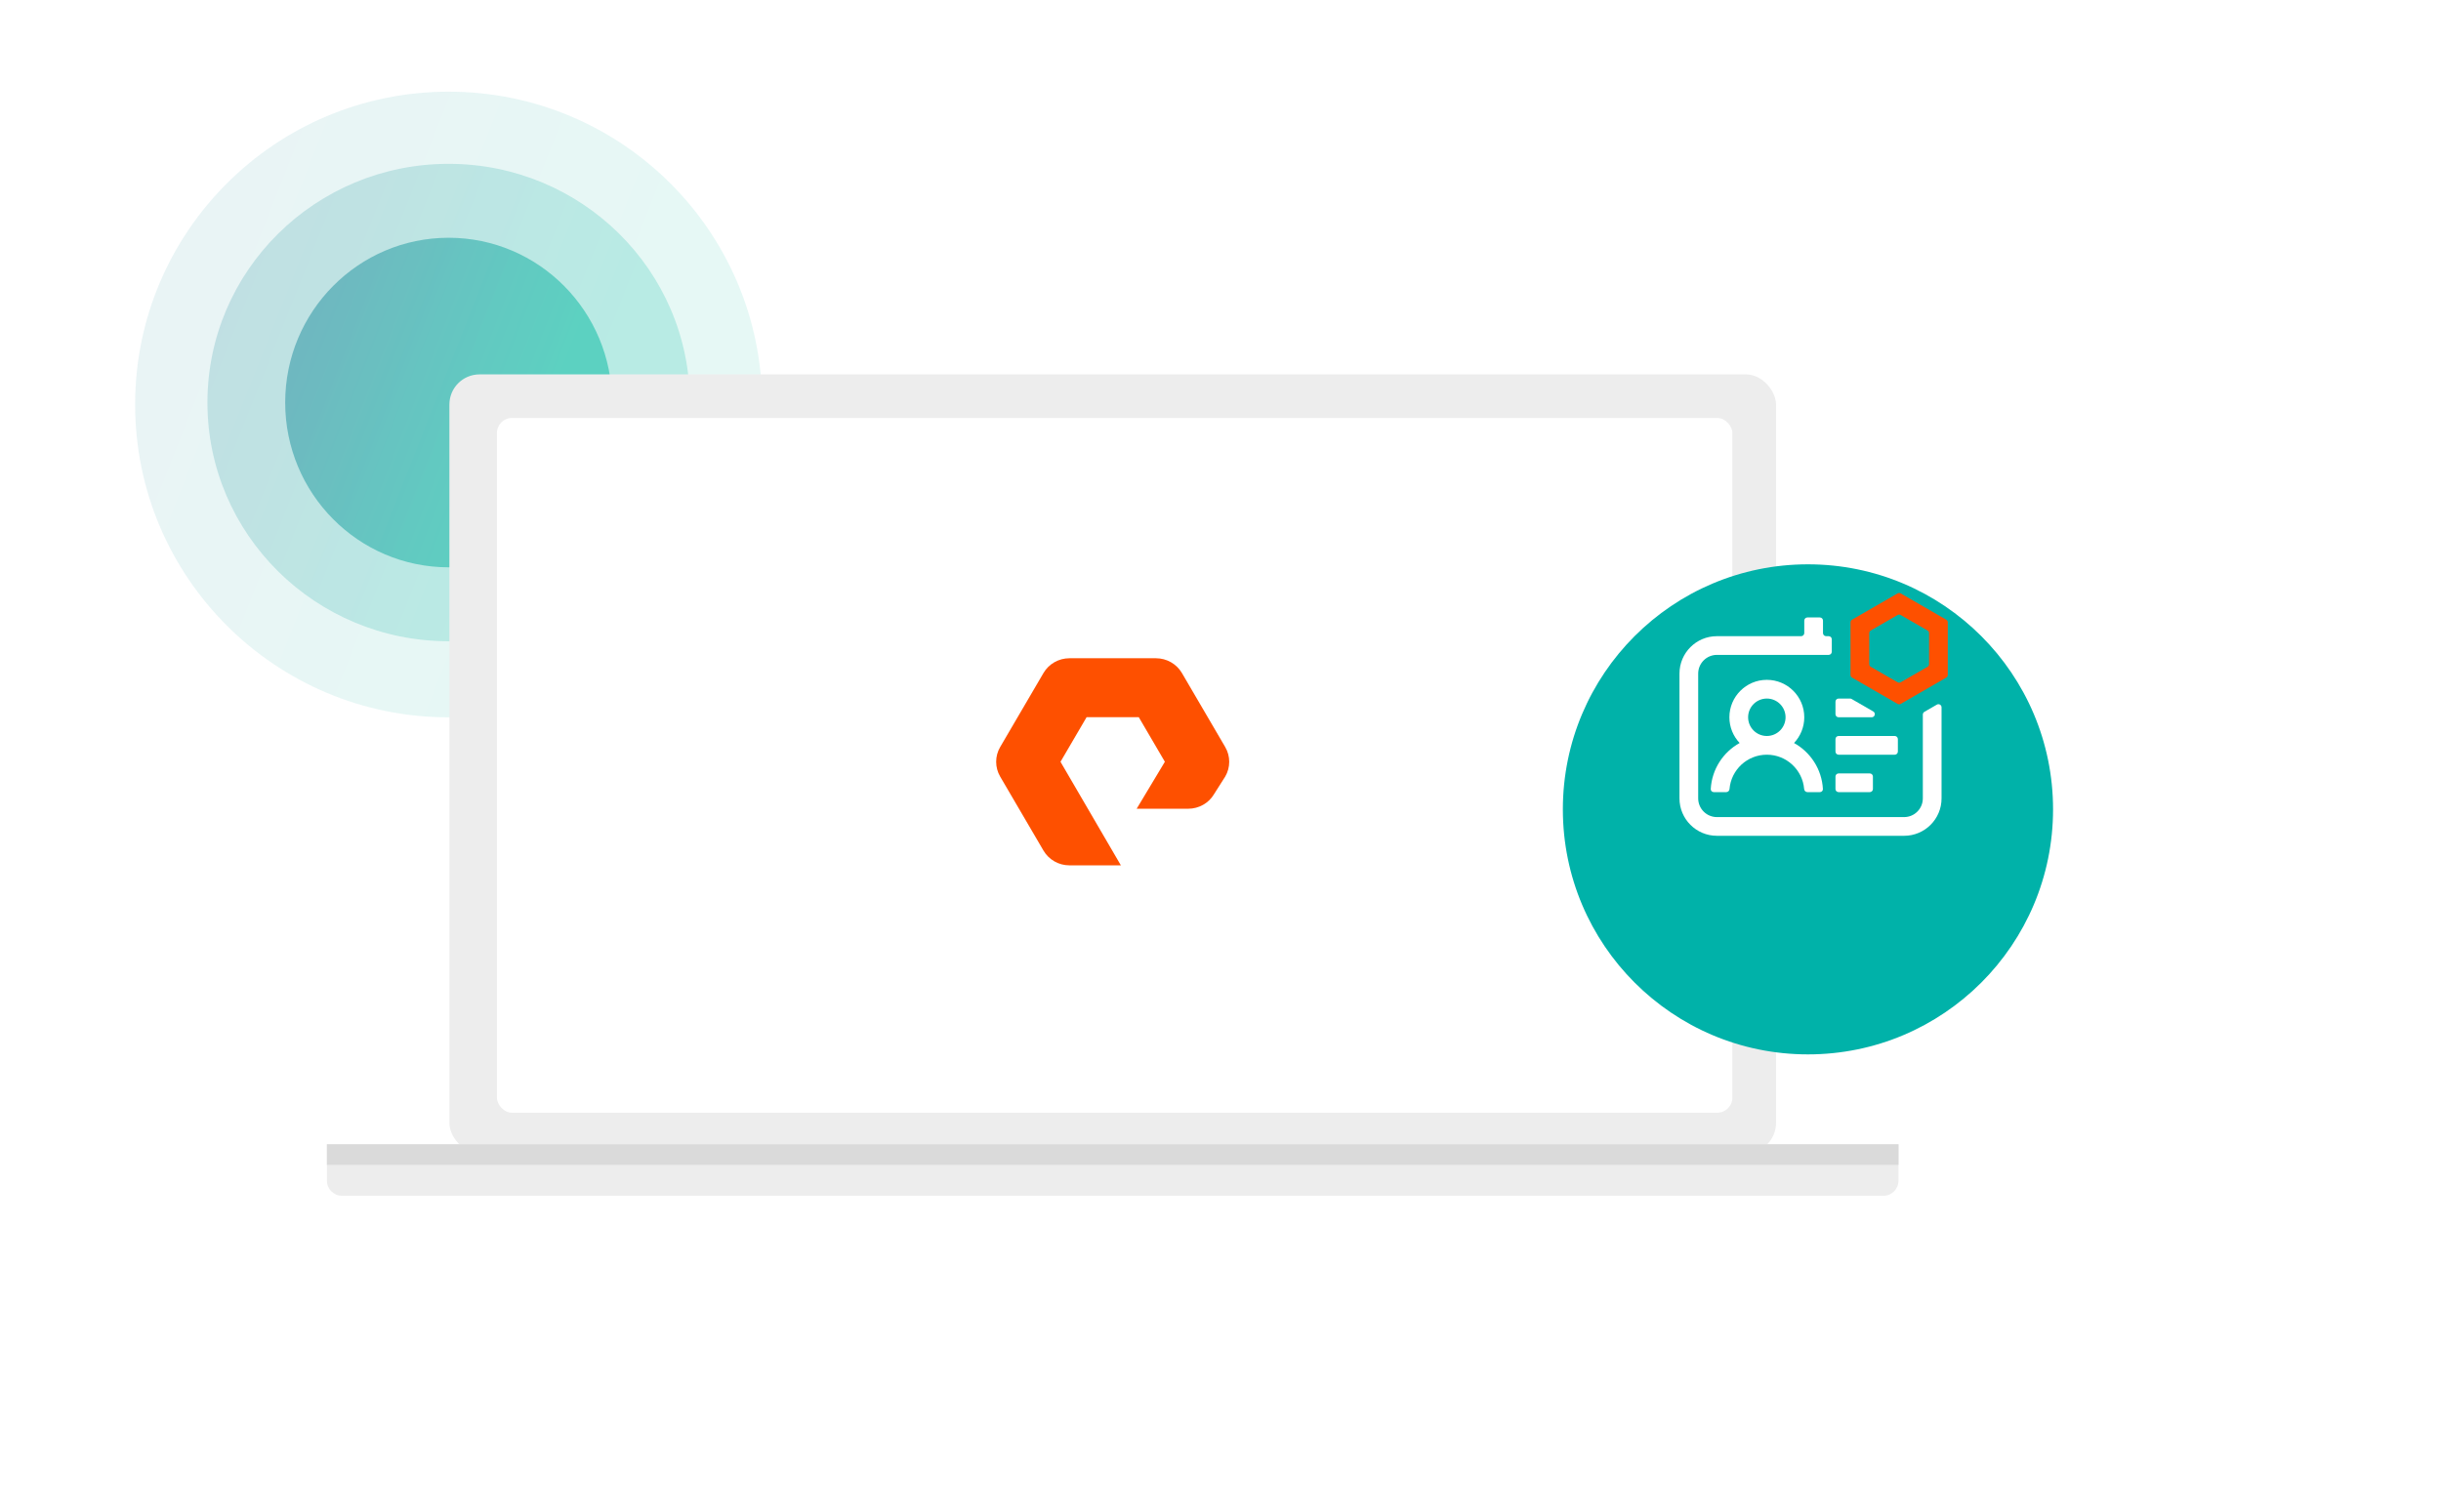
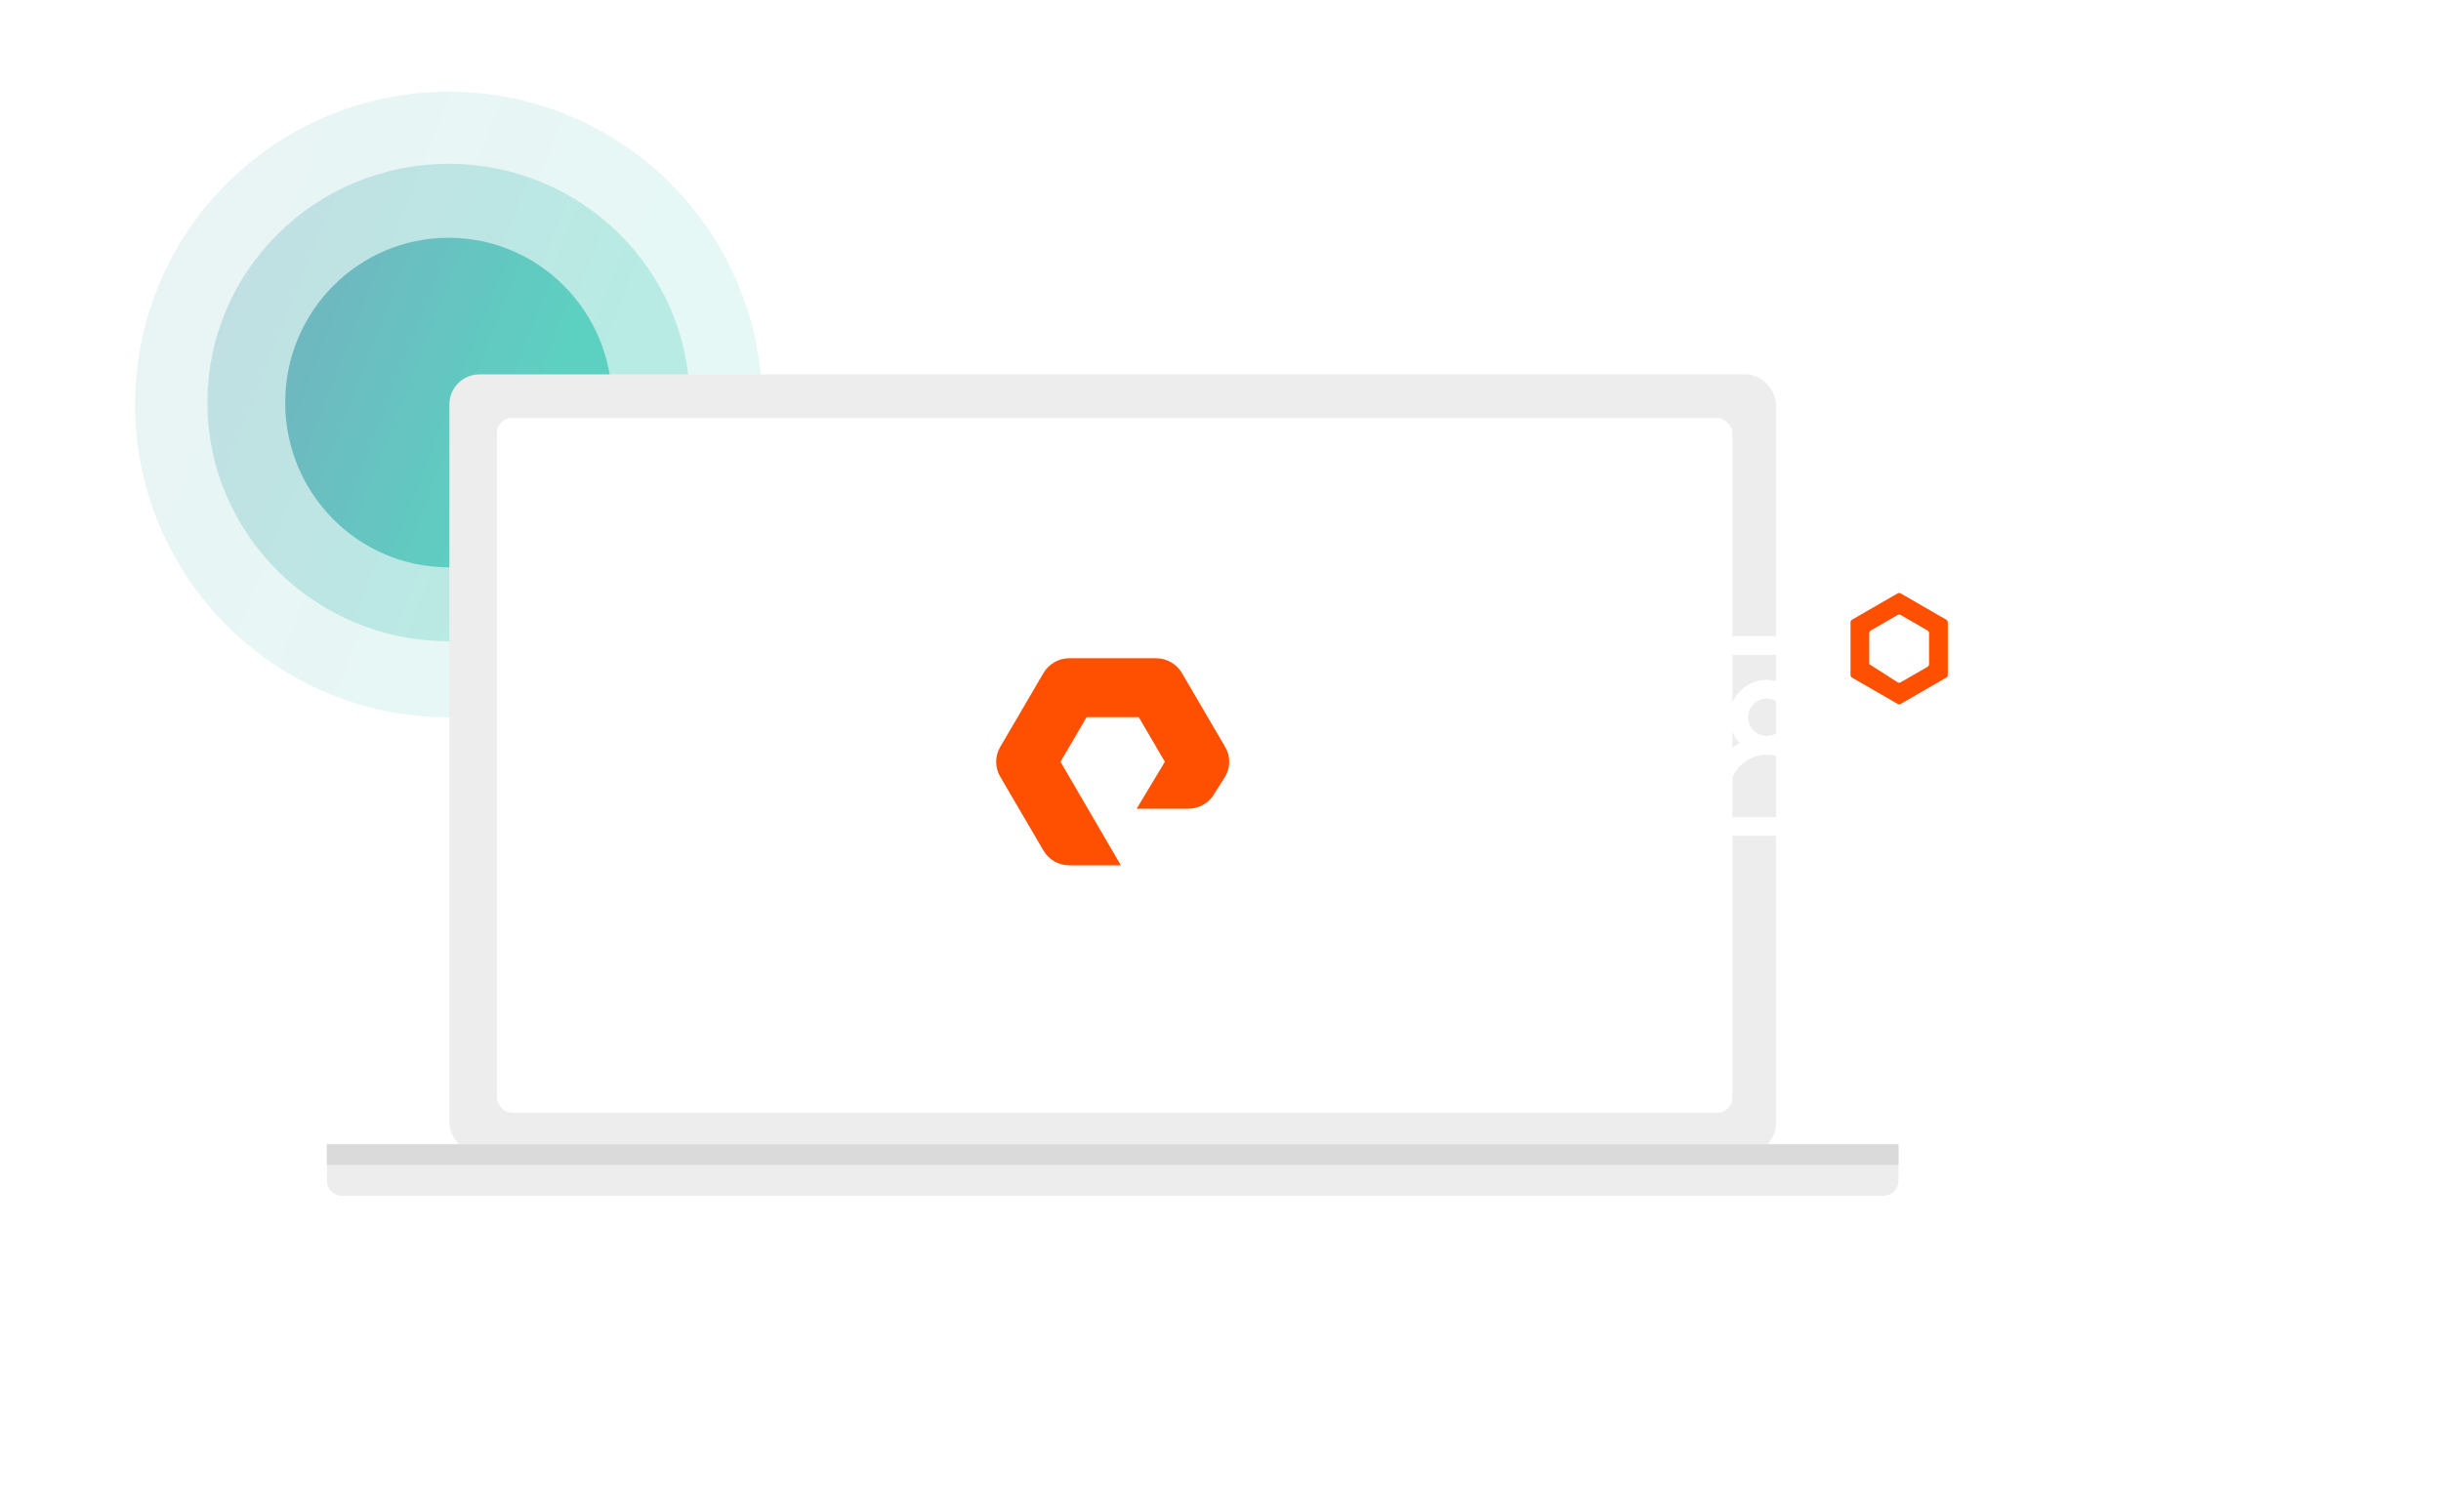
<svg xmlns="http://www.w3.org/2000/svg" width="560" height="347" viewBox="0 0 560 347" fill="none">
  <g clip-path="url(#clip0_8726_30363)">
    <g style="mix-blend-mode:multiply">
      <g style="mix-blend-mode:multiply" opacity="0.1">
        <path d="M102.921 164.615C142.641 164.615 174.841 132.475 174.841 92.828C174.841 53.181 142.641 21.041 102.921 21.041C63.2 21.041 31 53.181 31 92.828C31 132.475 63.2 164.615 102.921 164.615Z" fill="url(#paint0_linear_8726_30363)" />
      </g>
      <g style="mix-blend-mode:multiply" opacity="0.2">
        <path d="M102.921 147.151C133.48 147.151 158.253 122.627 158.253 92.374C158.253 62.122 133.48 37.598 102.921 37.598C72.361 37.598 47.588 62.122 47.588 92.374C47.588 122.627 72.361 147.151 102.921 147.151Z" fill="url(#paint1_linear_8726_30363)" />
      </g>
      <path opacity="0.5" d="M102.92 130.188C123.626 130.188 140.412 113.259 140.412 92.375C140.412 71.492 123.626 54.562 102.92 54.562C82.213 54.562 65.427 71.492 65.427 92.375C65.427 113.259 82.213 130.188 102.92 130.188Z" fill="url(#paint2_linear_8726_30363)" />
    </g>
    <g filter="url(#filter0_d_8726_30363)">
      <rect x="103.099" y="79" width="304.34" height="178.71" rx="6.915" fill="#EDEDED" />
      <path d="M75 255.679H435.539V264.031C435.539 265.941 433.991 267.489 432.082 267.489H78.457C76.548 267.489 75 265.941 75 264.031V255.679Z" fill="#EDEDED" />
      <path d="M75 255.679H435.539V260.403H75V255.679Z" fill="#DADADA" />
      <rect x="114" y="89" width="283.429" height="159.432" rx="3.458" fill="white" />
      <path fill-rule="evenodd" clip-rule="evenodd" d="M257.145 191.665H245.326C242.886 191.665 240.611 190.368 239.391 188.284L229.447 171.285C228.231 169.199 228.231 166.609 229.447 164.525L239.391 147.526C240.611 145.441 242.884 144.142 245.326 144.142H265.209C267.65 144.142 269.923 145.441 271.145 147.526L281.086 164.525C282.305 166.609 282.305 169.199 281.086 171.285L278.515 175.332C277.318 177.378 275.043 178.674 272.603 178.674H260.767L267.238 167.896L261.253 157.667H249.281L243.293 167.904L257.145 191.665Z" fill="#FE5000" />
    </g>
    <g filter="url(#filter1_d_8726_30363)">
-       <ellipse cx="414.771" cy="163.539" rx="56.229" ry="56.23" fill="#00B2A9" />
-     </g>
+       </g>
    <path fill-rule="evenodd" clip-rule="evenodd" d="M411.575 170.504C413.032 168.965 413.926 166.887 413.926 164.6C413.926 159.857 410.08 156.011 405.336 156.011C400.593 156.011 396.747 159.857 396.747 164.6C396.747 166.887 397.64 168.965 399.097 170.504C395.331 172.593 392.721 176.514 392.472 181.064C392.45 181.458 392.773 181.779 393.168 181.779H396.031C396.427 181.779 396.744 181.458 396.776 181.064C397.14 176.655 400.834 173.19 405.336 173.19C409.839 173.19 413.533 176.655 413.896 181.064C413.929 181.458 414.246 181.779 414.641 181.779H417.505C417.9 181.779 418.222 181.458 418.201 181.064C417.952 176.514 415.342 172.593 411.575 170.504ZM409.631 164.6C409.631 166.972 407.708 168.895 405.336 168.895C402.964 168.895 401.042 166.972 401.042 164.6C401.042 162.229 402.964 160.306 405.336 160.306C407.708 160.306 409.631 162.229 409.631 164.6Z" fill="white" />
-     <path fill-rule="evenodd" clip-rule="evenodd" d="M436.049 141.135C435.828 141.007 435.555 141.007 435.333 141.135L429.186 144.684C428.964 144.812 428.828 145.048 428.828 145.304V152.402C428.828 152.658 428.964 152.894 429.186 153.022L435.333 156.571C435.555 156.699 435.828 156.699 436.049 156.571L442.196 153.022C442.418 152.894 442.554 152.658 442.554 152.402V145.304C442.554 145.048 442.418 144.812 442.196 144.684L436.049 141.135ZM436.049 136.175C435.828 136.048 435.555 136.048 435.333 136.175L424.891 142.204C424.67 142.332 424.533 142.568 424.533 142.824V154.882C424.533 155.138 424.67 155.374 424.891 155.502L435.333 161.531C435.555 161.658 435.828 161.658 436.049 161.531L446.491 155.502C446.713 155.374 446.849 155.138 446.849 154.882V142.824C446.849 142.568 446.713 142.332 446.491 142.204L436.049 136.175Z" fill="#FE5000" />
+     <path fill-rule="evenodd" clip-rule="evenodd" d="M436.049 141.135C435.828 141.007 435.555 141.007 435.333 141.135L429.186 144.684C428.964 144.812 428.828 145.048 428.828 145.304V152.402L435.333 156.571C435.555 156.699 435.828 156.699 436.049 156.571L442.196 153.022C442.418 152.894 442.554 152.658 442.554 152.402V145.304C442.554 145.048 442.418 144.812 442.196 144.684L436.049 141.135ZM436.049 136.175C435.828 136.048 435.555 136.048 435.333 136.175L424.891 142.204C424.67 142.332 424.533 142.568 424.533 142.824V154.882C424.533 155.138 424.67 155.374 424.891 155.502L435.333 161.531C435.555 161.658 435.828 161.658 436.049 161.531L446.491 155.502C446.713 155.374 446.849 155.138 446.849 154.882V142.824C446.849 142.568 446.713 142.332 446.491 142.204L436.049 136.175Z" fill="#FE5000" />
    <path d="M420.239 146.706C420.239 146.311 419.918 145.99 419.523 145.99H418.936C418.541 145.99 418.22 145.67 418.22 145.274V142.411C418.22 142.016 417.9 141.695 417.505 141.695H414.641C414.246 141.695 413.926 142.016 413.926 142.411V145.274C413.926 145.67 413.605 145.99 413.21 145.99H393.884C389.14 145.99 385.295 149.836 385.295 154.58V183.211C385.295 187.955 389.14 191.8 393.884 191.8H436.83C441.574 191.8 445.42 187.955 445.42 183.211V162.319C445.42 161.768 444.823 161.424 444.346 161.699L441.483 163.353C441.262 163.48 441.125 163.717 441.125 163.972V183.211C441.125 185.583 439.202 187.506 436.83 187.506H393.884C391.512 187.506 389.589 185.583 389.589 183.211V154.58C389.589 152.208 391.512 150.285 393.884 150.285H419.523C419.918 150.285 420.239 149.964 420.239 149.569V146.706Z" fill="white" />
-     <path d="M424.788 160.402C424.68 160.339 424.556 160.306 424.431 160.306H421.799C421.404 160.306 421.083 160.626 421.083 161.022V163.885C421.083 164.28 421.404 164.601 421.799 164.601H429.39C430.122 164.601 430.382 163.631 429.747 163.265L424.788 160.402Z" fill="white" />
    <path d="M421.083 169.611C421.083 169.216 421.404 168.895 421.799 168.895H434.683C435.078 168.895 435.399 169.216 435.399 169.611V172.474C435.399 172.87 435.078 173.19 434.683 173.19H421.799C421.404 173.19 421.083 172.87 421.083 172.474V169.611Z" fill="white" />
-     <path d="M421.083 178.201C421.083 177.805 421.404 177.485 421.799 177.485H428.957C429.352 177.485 429.673 177.805 429.673 178.201V181.064C429.673 181.459 429.352 181.779 428.957 181.779H421.799C421.404 181.779 421.083 181.459 421.083 181.064V178.201Z" fill="white" />
  </g>
  <defs>
    <filter id="filter0_d_8726_30363" x="54.255" y="65.17" width="402.029" height="229.979" filterUnits="userSpaceOnUse" color-interpolation-filters="sRGB">
      <feFlood flood-opacity="0" result="BackgroundImageFix" />
      <feColorMatrix in="SourceAlpha" type="matrix" values="0 0 0 0 0 0 0 0 0 0 0 0 0 0 0 0 0 0 127 0" result="hardAlpha" />
      <feOffset dy="6.915" />
      <feGaussianBlur stdDeviation="10.373" />
      <feColorMatrix type="matrix" values="0 0 0 0 0 0 0 0 0 0 0 0 0 0 0 0 0 0 0.15 0" />
      <feBlend mode="normal" in2="BackgroundImageFix" result="effect1_dropShadow_8726_30363" />
      <feBlend mode="normal" in="SourceGraphic" in2="effect1_dropShadow_8726_30363" result="shape" />
    </filter>
    <filter id="filter1_d_8726_30363" x="291.963" y="62.923" width="245.617" height="245.619" filterUnits="userSpaceOnUse" color-interpolation-filters="sRGB">
      <feFlood flood-opacity="0" result="BackgroundImageFix" />
      <feColorMatrix in="SourceAlpha" type="matrix" values="0 0 0 0 0 0 0 0 0 0 0 0 0 0 0 0 0 0 127 0" result="hardAlpha" />
      <feOffset dy="22.193" />
      <feGaussianBlur stdDeviation="33.29" />
      <feColorMatrix type="matrix" values="0 0 0 0 0 0 0 0 0 0 0 0 0 0 0 0 0 0 0.3 0" />
      <feBlend mode="normal" in2="BackgroundImageFix" result="effect1_dropShadow_8726_30363" />
      <feBlend mode="normal" in="SourceGraphic" in2="effect1_dropShadow_8726_30363" result="shape" />
    </filter>
    <linearGradient id="paint0_linear_8726_30363" x1="-31.346" y1="224.624" x2="77.518" y2="267.596" gradientUnits="userSpaceOnUse">
      <stop stop-color="#218B9D" />
      <stop offset="1" stop-color="#00B89E" />
    </linearGradient>
    <linearGradient id="paint1_linear_8726_30363" x1="-0.377" y1="192.941" x2="83.19" y2="226.201" gradientUnits="userSpaceOnUse">
      <stop stop-color="#218B9D" />
      <stop offset="1" stop-color="#00B89E" />
    </linearGradient>
    <linearGradient id="paint2_linear_8726_30363" x1="32.926" y1="161.797" x2="89.835" y2="184.029" gradientUnits="userSpaceOnUse">
      <stop stop-color="#218B9D" />
      <stop offset="1" stop-color="#00B89E" />
    </linearGradient>
    <clipPath id="clip0_8726_30363">
      <rect width="560" height="346.106" fill="white" />
    </clipPath>
  </defs>
</svg>